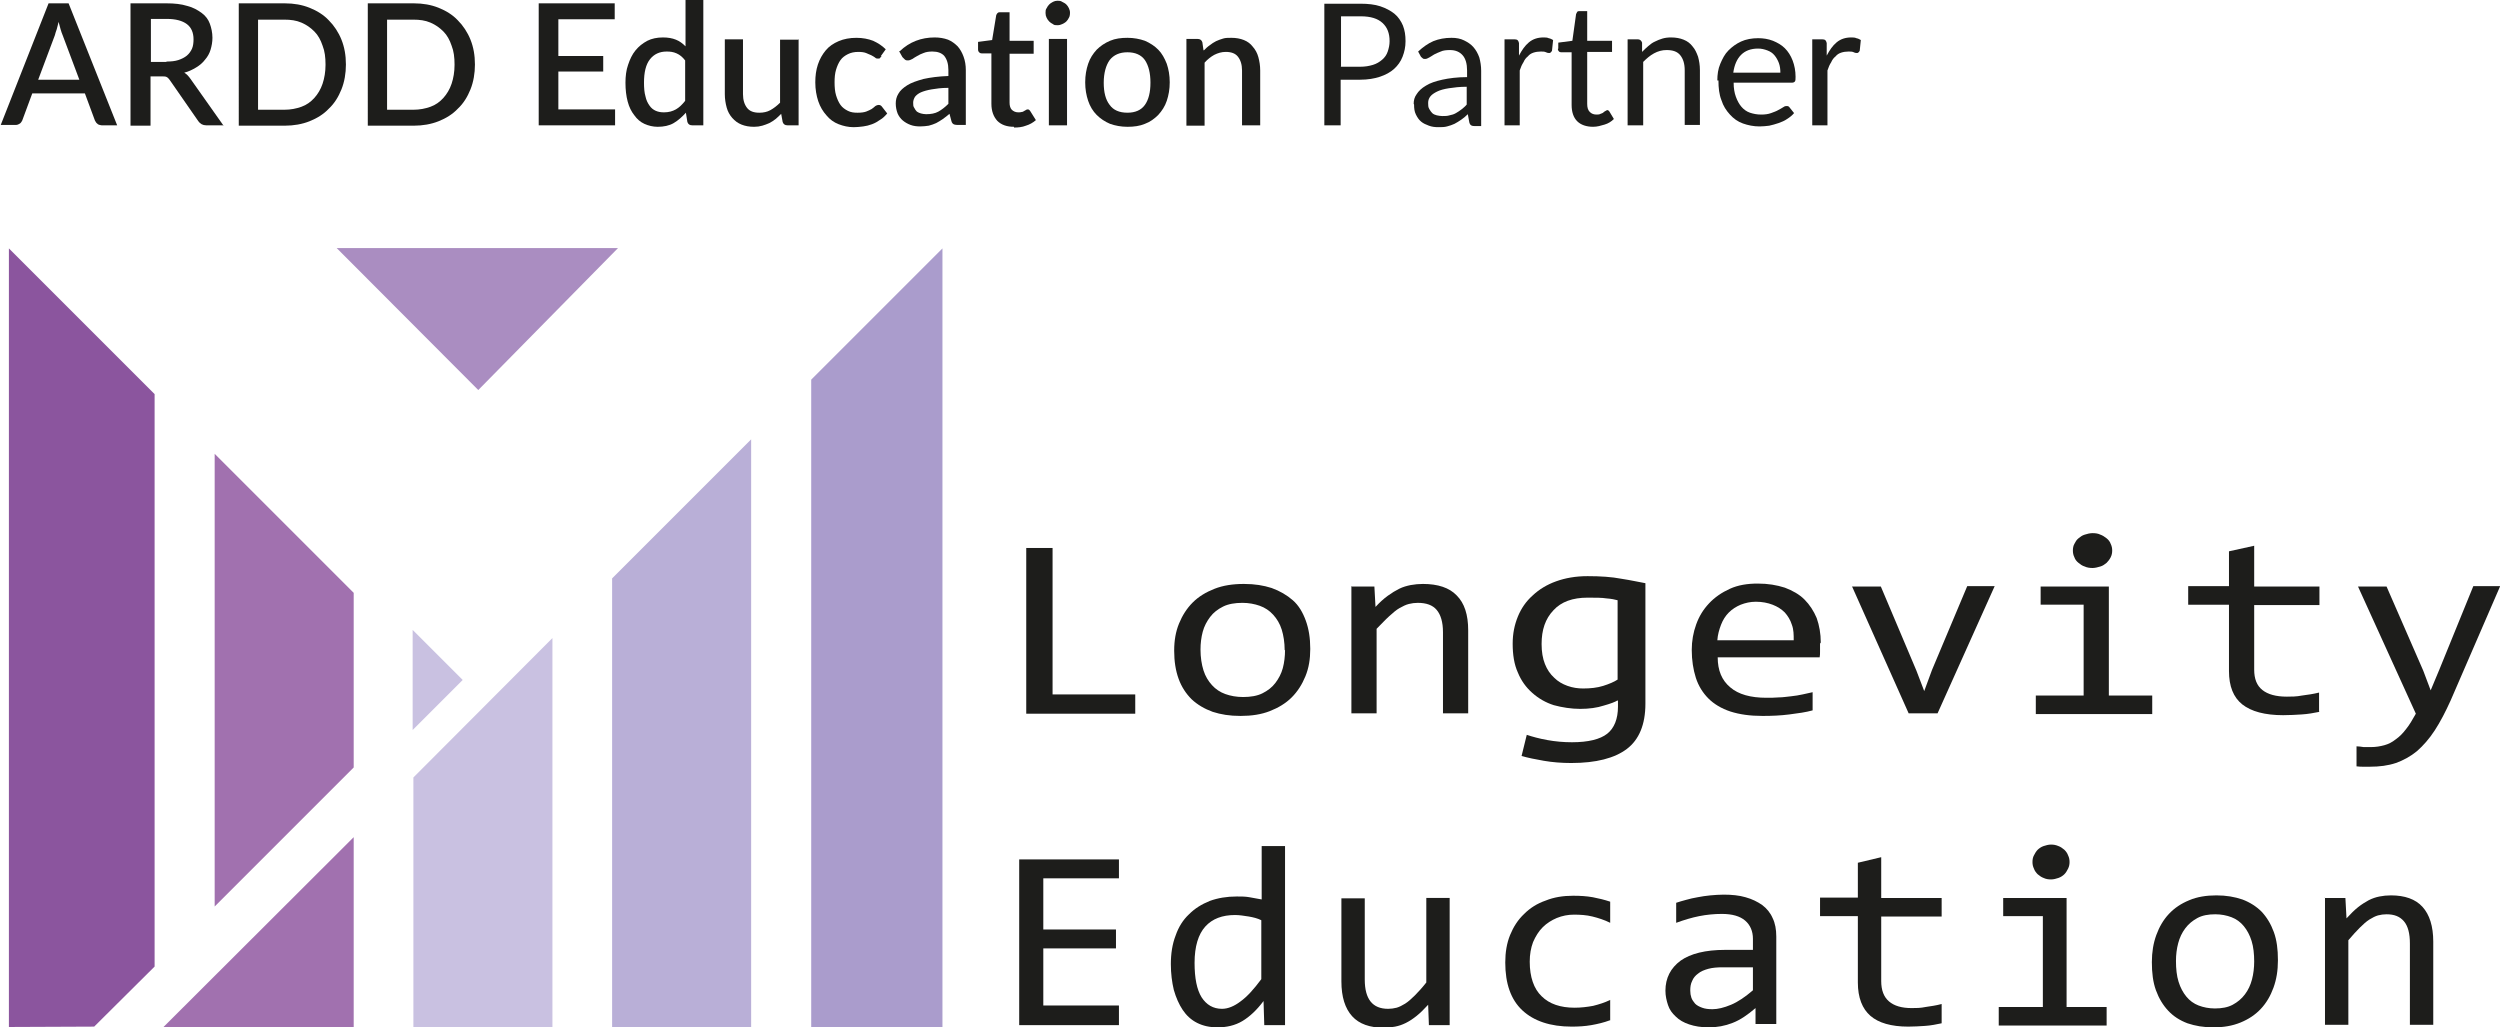
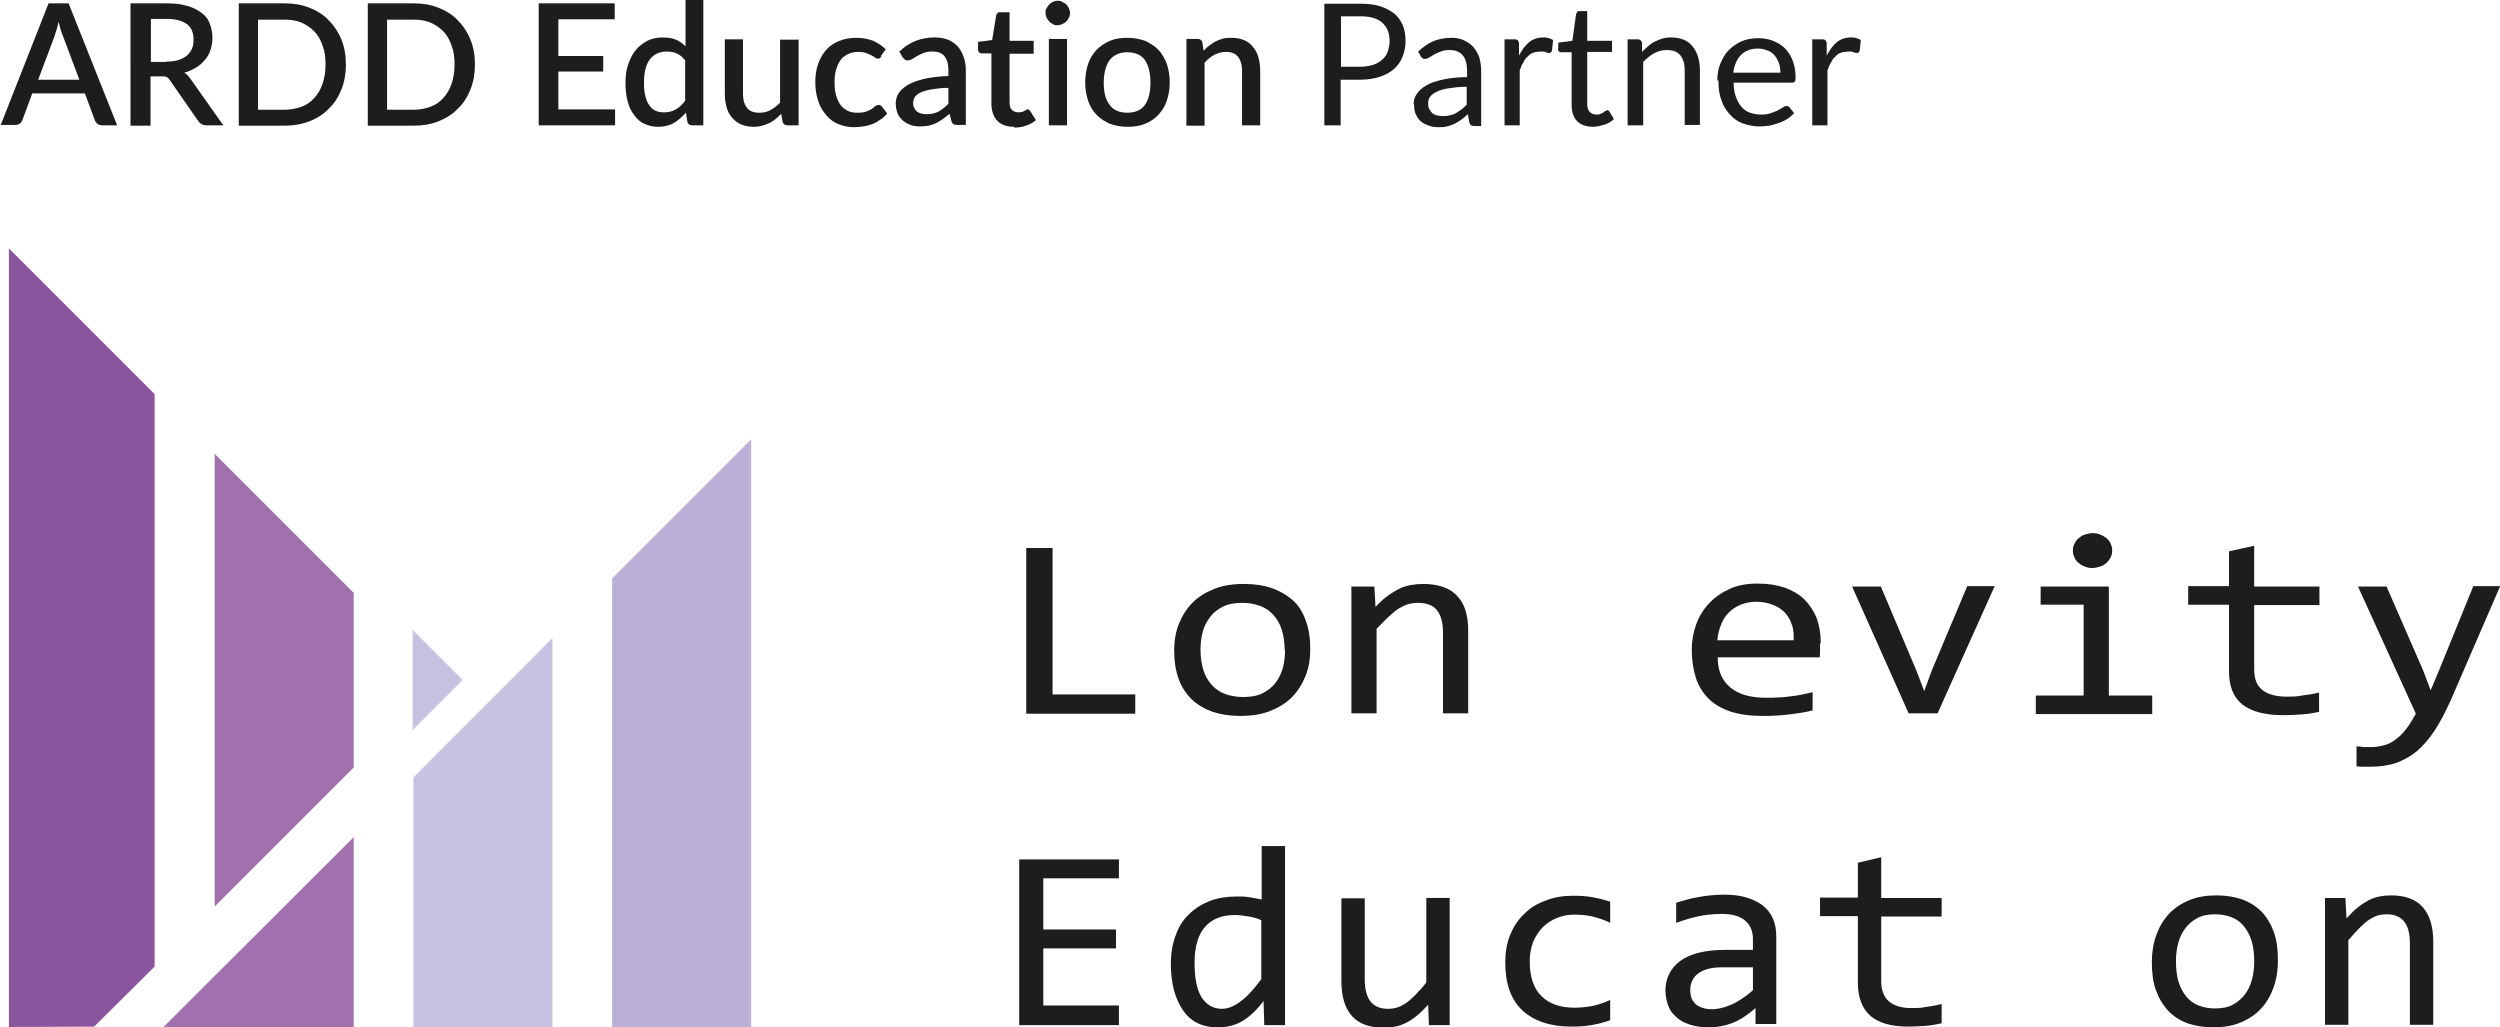
<svg xmlns="http://www.w3.org/2000/svg" id="_Слой_2" data-name="Слой 2" viewBox="0 0 67.43 27.71">
  <defs>
    <style> .cls-1 { fill: #aa9ccc; } .cls-2 { fill: #b9afd7; } .cls-3 { fill: #8b559e; } .cls-4 { fill: #aa8dc1; } .cls-5 { fill: #a171af; } .cls-6 { fill: #c9c1e1; } .cls-7 { fill: #1d1d1b; } </style>
  </defs>
  <g id="_Слой_1-2" data-name="Слой 1">
    <g>
      <g>
        <path class="cls-7" d="m3.15,3.38h-.41s-.09-.01-.11-.04c-.03-.02-.05-.05-.07-.09l-.27-.73H.87l-.27.73s-.03.06-.06.08-.07.04-.11.04h-.41L1.31.09h.54l1.31,3.29Zm-1.01-1.23l-.45-1.2c-.04-.09-.07-.21-.11-.36-.02.07-.03.14-.05.2-.02.06-.04.11-.05.16l-.45,1.2h1.13Z" />
        <path class="cls-7" d="m6.04,3.38h-.48c-.09,0-.16-.04-.21-.11l-.77-1.11s-.05-.07-.08-.08c-.03-.02-.08-.02-.14-.02h-.3v1.33h-.54V.09h.97c.22,0,.4.02.56.07.16.04.28.11.39.19s.18.18.22.29.07.24.07.38c0,.11-.02.22-.05.32-.03.1-.08.19-.15.27-.06.08-.14.15-.24.21s-.2.11-.32.14c.07.04.12.1.17.17l.89,1.26Zm-1.55-1.72c.12,0,.23-.01.32-.04s.17-.07.23-.12c.06-.05.11-.12.14-.19.03-.07.04-.16.04-.25,0-.18-.06-.32-.18-.41-.12-.09-.3-.14-.54-.14h-.43v1.16h.42Z" />
        <path class="cls-7" d="m9.33,1.74c0,.24-.04.47-.12.67s-.19.38-.34.52c-.14.15-.32.26-.52.34-.2.08-.43.12-.67.12h-1.24V.09h1.24c.25,0,.47.04.67.12.2.08.38.19.52.34.14.14.26.32.34.52s.12.42.12.67Zm-.55,0c0-.19-.02-.36-.08-.51-.05-.15-.12-.28-.22-.38-.1-.1-.21-.18-.35-.24-.14-.06-.29-.08-.46-.08h-.71v2.43h.71c.17,0,.32-.03.46-.08.14-.05.25-.13.35-.24.09-.1.17-.23.22-.38.05-.15.08-.32.08-.51Z" />
        <path class="cls-7" d="m12.81,1.74c0,.24-.04.47-.12.67s-.19.38-.34.52c-.14.15-.32.26-.52.34-.2.08-.43.12-.67.12h-1.24V.09h1.24c.25,0,.47.04.67.12.2.08.38.19.52.34.14.14.26.32.34.52s.12.42.12.67Zm-.55,0c0-.19-.02-.36-.08-.51-.05-.15-.12-.28-.22-.38-.1-.1-.21-.18-.35-.24-.14-.06-.29-.08-.46-.08h-.71v2.43h.71c.17,0,.32-.03.46-.08.14-.05.25-.13.35-.24.09-.1.17-.23.22-.38.05-.15.08-.32.08-.51Z" />
        <path class="cls-7" d="m16.59,2.95v.43h-2.06V.09h2.05v.43h-1.52v.99h1.21v.42h-1.21v1.02h1.52Z" />
        <path class="cls-7" d="m18.97,0v3.38h-.3c-.07,0-.11-.03-.13-.09l-.04-.25c-.1.11-.21.21-.33.28-.12.07-.27.1-.43.1-.13,0-.25-.03-.36-.08s-.2-.13-.27-.23c-.08-.1-.14-.22-.18-.37-.04-.15-.06-.32-.06-.51,0-.17.02-.34.07-.48.05-.15.11-.28.2-.39.09-.11.19-.19.32-.26.12-.06.26-.09.42-.09.14,0,.25.02.35.06.1.04.18.1.26.18V0h.49Zm-.49,1.63c-.07-.09-.14-.15-.23-.19s-.17-.05-.27-.05c-.19,0-.34.07-.45.21s-.16.35-.16.63c0,.14.01.27.04.37.02.1.06.18.11.25.04.06.1.11.17.14s.14.04.22.04c.13,0,.23-.03.32-.08.09-.05.17-.13.25-.23v-1.09Z" />
        <path class="cls-7" d="m21.54,1.05v2.33h-.3c-.07,0-.11-.03-.13-.09l-.04-.22c-.05.05-.1.1-.15.14-.05.04-.11.08-.17.11-.06.03-.13.05-.19.07-.07.02-.14.03-.22.03-.13,0-.24-.02-.34-.06-.1-.04-.18-.1-.25-.18-.07-.08-.12-.17-.15-.28-.03-.11-.05-.23-.05-.36v-1.48h.49v1.48c0,.16.04.28.11.37.07.09.18.13.33.13.11,0,.21-.02.3-.07.09-.05.18-.12.26-.2v-1.7h.49Z" />
        <path class="cls-7" d="m23.78,1.51s-.03.03-.04.05-.03.02-.06.02-.05,0-.08-.03c-.03-.02-.06-.04-.1-.06-.04-.02-.09-.04-.14-.06-.05-.02-.12-.03-.21-.03-.11,0-.2.02-.28.06-.08.04-.15.09-.2.16-.05.07-.09.16-.12.26-.03.1-.04.21-.04.34s.01.25.04.35.07.19.12.26c.05.07.12.12.2.16.08.04.16.05.26.05s.17-.01.23-.03.11-.05.15-.07c.04-.03.07-.05.1-.08.03-.02.06-.03.09-.03.04,0,.07.02.09.05l.14.18c-.06.07-.12.13-.19.17-.07.05-.14.09-.22.12-.08.03-.16.05-.24.06-.08.01-.17.02-.25.02-.15,0-.28-.03-.41-.08-.13-.05-.24-.13-.33-.24-.09-.1-.17-.23-.22-.38-.05-.15-.08-.32-.08-.51,0-.17.02-.33.07-.48s.12-.27.21-.38.21-.19.35-.25c.14-.06.3-.09.48-.09.17,0,.32.03.45.08.13.06.24.13.34.23l-.13.18Z" />
        <path class="cls-7" d="m24.27,1.38c.26-.25.58-.37.94-.37.13,0,.25.02.36.06.1.04.19.11.26.18.07.08.12.17.16.28.04.11.06.23.06.36v1.48h-.22s-.08,0-.11-.02c-.02-.01-.05-.04-.06-.09l-.05-.19c-.06.05-.12.1-.18.14-.06.04-.12.08-.18.11-.06.03-.13.05-.2.07-.07.01-.15.02-.23.02-.09,0-.18-.01-.26-.04s-.15-.07-.21-.12-.11-.12-.14-.19c-.03-.08-.05-.17-.05-.27,0-.09.02-.18.07-.26.05-.09.13-.16.24-.23.11-.07.26-.12.44-.17.18-.04.4-.07.67-.08v-.16c0-.17-.04-.29-.11-.38-.07-.08-.18-.12-.32-.12-.09,0-.17.01-.24.04-.06.02-.12.05-.17.08-.05.03-.09.05-.13.08-.04.02-.08.04-.12.04-.03,0-.06,0-.09-.03-.02-.02-.04-.04-.06-.06l-.09-.16Zm1.3.99c-.18,0-.32.02-.44.04-.12.02-.22.05-.29.08-.07.03-.13.08-.16.12-.03.05-.05.1-.05.16s0,.1.03.14c.02.04.04.07.07.1.03.02.07.04.11.05.04.01.09.02.14.02.13,0,.24-.02.33-.07.09-.05.18-.12.27-.21v-.43Z" />
        <path class="cls-7" d="m27.35,3.42c-.19,0-.34-.05-.45-.16-.1-.11-.16-.26-.16-.46v-1.36h-.26s-.05,0-.07-.03c-.02-.02-.03-.04-.03-.08v-.2l.38-.05.11-.67s.02-.05.04-.06c.02-.02.04-.02.07-.02h.25v.77h.65v.35h-.65v1.32c0,.08.02.15.06.19.04.04.1.07.17.07.04,0,.07,0,.1-.01.03,0,.05-.02.07-.03.02-.01.04-.02.05-.03.01,0,.03-.01.04-.01.03,0,.05.02.07.05l.15.24c-.08.07-.17.12-.27.15-.1.04-.21.05-.32.05Z" />
        <path class="cls-7" d="m28.86.35s0,.09-.03.13c-.02.04-.04.07-.07.1-.03.03-.07.05-.11.07-.04.02-.08.03-.13.03s-.09,0-.12-.03c-.04-.02-.07-.04-.1-.07-.03-.03-.05-.06-.07-.1-.02-.04-.03-.08-.03-.13s0-.09.03-.13c.02-.04.04-.07.07-.1.03-.03.06-.05.1-.07.04-.02.08-.03.12-.03s.09,0,.13.03c.04.02.08.04.11.07s.05.06.07.1c.02.04.03.08.03.13Zm-.08.7v2.33h-.49V1.05h.49Z" />
        <path class="cls-7" d="m30.41,1.02c.17,0,.33.03.47.08.14.06.26.14.36.24.1.1.17.23.23.38.05.15.08.31.08.5s-.03.35-.08.5c-.05.15-.13.27-.23.38-.1.1-.22.19-.36.24-.14.06-.3.08-.47.08s-.33-.03-.47-.08c-.14-.06-.26-.14-.36-.24-.1-.1-.18-.23-.23-.38-.05-.15-.08-.31-.08-.5s.03-.35.08-.5c.05-.15.13-.27.23-.38.1-.1.22-.18.36-.24.14-.06.3-.08.47-.08Zm0,2.02c.21,0,.37-.07.47-.21.1-.14.15-.34.15-.6s-.05-.46-.15-.61c-.1-.14-.26-.21-.47-.21s-.37.07-.48.21c-.1.14-.16.35-.16.61s.05.46.16.6c.1.14.26.21.48.21Z" />
        <path class="cls-7" d="m32.47,1.36c.05-.05.1-.1.16-.14.05-.04.11-.08.17-.11s.13-.05.19-.07.14-.02.22-.02c.13,0,.24.02.34.06s.18.1.24.18c.07.08.12.17.15.28.03.11.05.23.05.36v1.48h-.49v-1.48c0-.16-.04-.28-.11-.37-.07-.09-.18-.13-.33-.13-.11,0-.21.03-.31.08-.09.05-.18.12-.26.21v1.7h-.49V1.05h.3c.07,0,.11.03.13.09l.03.21Z" />
        <g>
          <path class="cls-7" d="m35.72,3.38V.1h.97c.21,0,.39.02.54.07s.28.12.38.2.18.2.23.32c.05.13.07.26.07.42s-.03.29-.08.42c-.05.13-.13.24-.23.33-.1.09-.23.16-.38.21s-.33.08-.53.08h-.53v1.23h-.44Zm.44-1.58h.53c.13,0,.24-.02.34-.05s.18-.08.25-.14.12-.13.15-.22.05-.18.05-.28c0-.21-.06-.37-.19-.49s-.32-.18-.59-.18h-.53v1.35h0Z" />
          <path class="cls-7" d="m38.13,2.8c0-.09.02-.18.08-.26.05-.08.13-.16.25-.23.11-.07.26-.12.44-.16.18-.04.41-.07.67-.07v-.18c0-.18-.04-.32-.12-.41-.08-.09-.19-.14-.34-.14-.1,0-.19.01-.25.04-.07.03-.13.05-.18.08-.05.03-.09.06-.13.08s-.07.04-.11.04c-.03,0-.05,0-.07-.02s-.04-.03-.05-.05l-.07-.13c.13-.12.27-.22.41-.28.15-.06.31-.09.49-.09.13,0,.24.02.34.07s.18.1.25.18.12.17.16.28c.03.11.05.23.05.36v1.49h-.18s-.07,0-.09-.02c-.02-.01-.04-.04-.05-.08l-.04-.22c-.06.06-.12.11-.18.15s-.12.08-.18.11-.13.05-.2.07-.15.02-.24.02-.17-.01-.25-.04-.15-.06-.21-.11c-.06-.05-.1-.11-.14-.19s-.05-.17-.05-.27h0Zm.39-.02c0,.06,0,.11.03.16s.05.08.08.11.08.05.12.06c.05.01.1.02.15.02.07,0,.14,0,.2-.02.06-.01.12-.03.17-.06s.1-.06.15-.1.1-.08.14-.13v-.48c-.19,0-.35.02-.48.04-.13.02-.24.05-.32.09s-.14.08-.18.13c-.04.05-.06.11-.06.17h0Z" />
          <path class="cls-7" d="m40.58,3.38V1.06h.25s.08,0,.1.02c.02.02.03.04.04.08v.34c.08-.15.16-.27.27-.36s.24-.13.39-.13c.05,0,.1,0,.14.02.05.01.09.03.12.05l-.03.29s-.03.06-.07.06c-.02,0-.05,0-.09-.02s-.09-.02-.14-.02c-.07,0-.14.01-.2.03-.06.02-.11.05-.15.1-.05.04-.09.09-.12.16-.04.06-.07.13-.1.22v1.48h-.41Z" />
          <path class="cls-7" d="m42.03,1.31v-.16l.38-.05.1-.72s.02-.04.03-.06c.02-.02.04-.02.06-.02h.21v.8h.67v.3h-.67v1.4c0,.1.02.17.07.22.05.05.11.07.18.07.04,0,.08,0,.11-.02.03-.01.06-.02.08-.04s.04-.03.06-.04c.02-.01.03-.02.04-.02.02,0,.04.01.06.04l.12.2c-.07.07-.15.12-.25.15s-.2.06-.31.06c-.18,0-.33-.05-.43-.15-.1-.1-.15-.25-.15-.44v-1.42h-.28s-.04,0-.06-.02-.03-.04-.03-.07h0Z" />
          <path class="cls-7" d="m43.9,3.38V1.06h.27c.06,0,.1.03.12.09v.25c.06-.06.11-.11.17-.16s.11-.09.18-.12c.06-.03.13-.06.2-.08.07-.02.14-.03.23-.03.13,0,.24.02.34.06s.18.1.24.18c.07.08.11.17.15.28.03.11.05.23.05.36v1.48h-.41v-1.47c0-.18-.04-.31-.12-.41s-.2-.14-.37-.14c-.12,0-.23.03-.34.09s-.2.14-.29.23v1.71h-.41,0Z" />
          <path class="cls-7" d="m46.32,2.17c0-.16.02-.31.08-.45s.12-.26.22-.36.21-.18.34-.24.29-.09.46-.09c.14,0,.27.02.4.07.12.05.23.11.32.2.09.09.16.2.21.33s.08.28.08.44c0,.06,0,.11-.02.13s-.04.03-.08.03h-1.57c0,.15.02.27.06.38.04.11.09.2.15.27.06.07.14.13.23.16s.19.05.3.05c.1,0,.19-.01.27-.04s.14-.05.19-.08c.05-.03.1-.05.14-.08s.07-.03.09-.03c.04,0,.06.01.08.04l.12.15c-.05.06-.11.11-.19.16-.07.05-.15.08-.23.11s-.17.05-.25.07c-.09.01-.17.02-.26.02-.16,0-.31-.03-.45-.08s-.25-.13-.35-.24c-.1-.11-.18-.23-.23-.39-.06-.15-.08-.33-.08-.53h0Zm.43-.21h1.27c0-.09-.01-.18-.04-.26-.03-.08-.07-.15-.12-.21-.05-.06-.11-.1-.19-.13s-.16-.05-.25-.05c-.2,0-.35.06-.46.17-.11.11-.18.27-.21.48h0Z" />
          <path class="cls-7" d="m48.88,3.38V1.06h.25s.08,0,.1.02c.02.02.03.04.04.08v.34c.08-.15.16-.27.27-.36s.24-.13.39-.13c.05,0,.1,0,.14.02.05.01.09.03.12.05l-.03.29s-.03.06-.07.06c-.02,0-.05,0-.09-.02s-.09-.02-.14-.02c-.07,0-.14.01-.2.03-.06.02-.11.05-.15.1-.05.04-.09.09-.12.16-.04.06-.07.13-.1.22v1.48h-.41Z" />
        </g>
      </g>
      <polygon class="cls-5" points="4.41 27.7 9.54 22.58 9.54 27.7 4.41 27.7" />
      <polygon class="cls-6" points="11.15 20.97 14.9 17.21 14.9 27.7 11.15 27.7 11.15 20.97" />
      <polygon class="cls-2" points="16.51 15.6 20.26 11.85 20.26 27.7 16.51 27.7 16.51 15.6" />
-       <polygon class="cls-1" points="25.42 6.7 25.42 27.7 21.88 27.7 21.88 10.24 25.42 6.7" />
      <polygon class="cls-3" points=".24 6.7 4.17 10.63 4.17 26.07 2.54 27.69 .24 27.7 .24 6.7" />
      <polygon class="cls-5" points="9.54 15.99 9.54 20.7 5.79 24.45 5.79 12.24 9.54 15.99" />
-       <polygon class="cls-4" points="16.67 6.69 9.08 6.69 12.9 10.52 16.67 6.69" />
      <polygon class="cls-6" points="12.48 18.34 11.13 16.99 11.13 19.69 12.48 18.34" />
      <g>
        <path class="cls-7" d="m30.61,19.25h-2.93v-4.47h.71v3.95h2.23v.52Z" />
        <path class="cls-7" d="m35.34,17.51c0,.27-.04.51-.13.73-.09.22-.21.41-.37.57-.16.16-.36.28-.59.37s-.49.13-.79.13-.53-.04-.75-.11c-.22-.08-.41-.19-.57-.34-.15-.15-.27-.33-.35-.55-.08-.22-.12-.47-.12-.76,0-.27.04-.51.13-.73.09-.22.21-.41.37-.57.16-.16.36-.28.59-.37.23-.09.49-.13.79-.13s.53.04.75.11c.22.08.41.19.57.33s.27.33.35.55c.08.22.12.47.12.75Zm-.69.03c0-.21-.03-.4-.08-.56-.05-.16-.13-.29-.23-.4-.1-.11-.22-.19-.36-.24-.14-.05-.3-.08-.47-.08-.2,0-.38.03-.52.1-.14.07-.26.16-.35.28-.09.12-.16.25-.2.4-.04.15-.06.31-.06.48,0,.21.03.4.08.56.05.16.13.29.23.4.1.11.22.19.36.24.14.05.3.08.48.08.2,0,.38-.03.52-.1.14-.07.26-.16.35-.28.09-.12.16-.25.2-.4.04-.15.06-.32.06-.49Z" />
        <path class="cls-7" d="m36.47,15.82h.6l.03.55c.11-.12.22-.22.33-.3s.21-.14.31-.19c.1-.05.21-.08.31-.1.11-.02.22-.03.33-.03.4,0,.71.1.91.31.21.21.31.52.31.94v2.24h-.68v-2.19c0-.27-.06-.47-.17-.6-.11-.13-.28-.19-.51-.19-.08,0-.16.01-.24.03-.08.02-.16.06-.25.11-.09.05-.18.13-.28.22-.1.09-.21.21-.34.34v2.28h-.68v-3.43Z" />
-         <path class="cls-7" d="m43.63,18.89c-.06.04-.19.09-.37.14-.18.06-.4.09-.64.09s-.49-.04-.71-.1c-.22-.07-.41-.18-.58-.33-.17-.15-.3-.33-.39-.55-.1-.22-.14-.48-.14-.78,0-.27.05-.51.14-.73.09-.22.22-.41.4-.57.17-.16.38-.29.63-.38.25-.09.53-.14.85-.14.35,0,.65.02.91.07.26.04.48.09.65.12v3.25c0,.56-.17.97-.5,1.22-.33.25-.83.38-1.5.38-.26,0-.51-.02-.74-.06-.23-.04-.43-.08-.6-.13l.14-.57c.15.05.33.1.55.14.22.04.44.06.67.06.44,0,.76-.08.95-.23.19-.15.29-.4.29-.73v-.15Zm0-2.7c-.07-.02-.17-.04-.3-.05-.13-.02-.29-.02-.51-.02-.4,0-.71.11-.92.34-.22.23-.32.53-.32.91,0,.21.03.39.09.54.06.15.14.27.25.37.1.1.22.17.36.22.14.05.28.07.42.07.2,0,.38-.02.54-.07.16-.05.3-.11.39-.17v-2.13Z" />
        <path class="cls-7" d="m49.09,17.36c0,.08,0,.15,0,.21,0,.06,0,.11-.01.16h-2.75c0,.35.11.62.34.81.22.19.55.28.97.28.11,0,.23,0,.34-.01.11,0,.22-.02.33-.03.11-.01.21-.03.31-.05.1-.02.19-.04.27-.06v.49c-.18.05-.39.08-.63.11-.23.03-.47.04-.72.04-.34,0-.62-.04-.87-.12-.24-.08-.44-.2-.59-.35-.15-.15-.27-.34-.34-.56-.07-.22-.11-.47-.11-.75,0-.24.04-.47.12-.69.08-.22.19-.4.35-.57.15-.16.34-.29.56-.39.22-.1.47-.14.75-.14s.51.04.73.11c.21.08.39.18.53.32.14.14.25.31.33.5.07.2.11.42.11.66Zm-.71-.09c0-.15,0-.29-.05-.42-.04-.13-.11-.24-.19-.33-.09-.09-.2-.16-.33-.21-.13-.05-.28-.08-.45-.08-.15,0-.28.03-.41.08-.12.05-.23.12-.32.21-.09.09-.16.2-.21.33-.05.13-.09.27-.1.42h2.06Z" />
        <path class="cls-7" d="m49.96,15.82h.77l.96,2.27.21.55.21-.57.95-2.26h.74l-1.54,3.43h-.78l-1.53-3.43Z" />
        <path class="cls-7" d="m56.2,16.31h-1.16v-.49h1.84v2.94h1.17v.5h-3.14v-.5h1.29v-2.44Zm.24-1.93c.08,0,.15.01.21.04.06.02.12.06.17.1.05.04.09.09.11.15.03.06.04.12.04.18s-.01.12-.04.18c-.03.06-.07.11-.11.15-.05.04-.1.08-.17.1-.07.02-.14.04-.21.04s-.15-.01-.21-.04c-.07-.02-.12-.06-.17-.1-.05-.04-.09-.09-.11-.15-.03-.06-.04-.12-.04-.18s.01-.13.04-.18c.03-.06.06-.11.11-.15.05-.04.1-.08.17-.1.06-.02.14-.04.21-.04Z" />
        <path class="cls-7" d="m62.56,19.2c-.15.03-.31.06-.48.07-.16.01-.33.02-.5.02-.49,0-.86-.1-1.1-.29-.24-.19-.36-.49-.36-.9v-1.79h-1.1v-.5h1.1v-.94l.68-.15v1.1h1.76v.5h-1.76v1.74c0,.25.07.43.22.55.15.12.37.18.66.18.12,0,.26,0,.41-.03.15-.02.3-.04.46-.08v.51Z" />
        <path class="cls-7" d="m67.43,15.82l-1.33,3.07c-.14.31-.28.58-.43.81s-.31.41-.48.56c-.17.14-.37.25-.57.32-.21.07-.44.1-.7.1-.07,0-.13,0-.18,0-.05,0-.11,0-.18-.01v-.54c.06,0,.12.01.19.02.07,0,.14,0,.21,0,.12,0,.24-.02.35-.05.11-.03.21-.08.31-.16.1-.07.19-.16.28-.28.09-.11.17-.25.26-.41l-1.56-3.43h.77l.99,2.27.2.53.23-.55.92-2.26h.74Z" />
        <path class="cls-7" d="m30.18,27.65h-2.69v-4.47h2.69v.51h-2.04v1.38h1.96v.51h-1.96v1.54h2.04v.52Z" />
        <path class="cls-7" d="m31.58,26.01c0-.29.04-.55.13-.78.08-.23.2-.42.36-.57.16-.16.34-.27.56-.36.22-.08.46-.12.73-.12.12,0,.23,0,.34.02s.22.04.33.06v-1.44h.63v4.83h-.56l-.02-.65c-.18.24-.37.42-.57.54-.2.12-.43.17-.67.17-.21,0-.39-.04-.55-.12-.16-.08-.29-.2-.39-.35-.1-.15-.18-.33-.24-.54-.05-.21-.08-.44-.08-.7Zm.64-.04c0,.41.06.72.19.93.13.2.31.31.55.31.16,0,.33-.07.5-.2.18-.13.36-.33.56-.6v-1.59c-.1-.05-.22-.08-.34-.1-.13-.02-.25-.04-.37-.04-.34,0-.61.1-.8.31-.19.21-.29.54-.29.98Z" />
        <path class="cls-7" d="m39.1,27.65h-.56l-.02-.55c-.11.12-.21.22-.31.3s-.19.14-.29.19c-.1.05-.19.08-.29.1-.1.02-.2.03-.31.03-.37,0-.66-.1-.85-.31-.19-.21-.29-.52-.29-.94v-2.24h.63v2.19c0,.53.21.79.63.79.08,0,.15-.01.23-.03.07-.02.15-.06.23-.11.08-.05.17-.13.26-.22.09-.09.2-.21.31-.35v-2.28h.63v3.43Z" />
        <path class="cls-7" d="m43.42,27.52c-.16.06-.33.1-.5.13s-.35.04-.53.04c-.57,0-1.02-.15-1.33-.44s-.46-.72-.46-1.29c0-.27.04-.52.13-.74.09-.22.21-.41.38-.57.16-.16.35-.28.58-.36.22-.09.47-.13.74-.13.19,0,.36.01.53.04.16.03.32.07.47.12v.57c-.16-.08-.32-.13-.48-.17-.16-.04-.33-.05-.5-.05-.16,0-.31.03-.46.09-.14.06-.27.14-.38.25-.11.11-.19.24-.26.4-.06.16-.09.33-.09.53,0,.41.11.73.32.93.21.21.51.31.89.31.17,0,.34-.02.5-.05.16-.04.32-.09.46-.16v.55Z" />
        <path class="cls-7" d="m47.35,27.65v-.46c-.21.18-.41.32-.62.4-.2.08-.42.12-.64.12-.21,0-.38-.03-.53-.08-.15-.05-.27-.12-.36-.21-.1-.09-.17-.19-.21-.31-.04-.12-.07-.25-.07-.39,0-.34.14-.61.41-.81.27-.19.67-.29,1.2-.29h.75v-.3c0-.2-.07-.37-.21-.49-.14-.12-.35-.18-.63-.18-.2,0-.41.02-.61.06-.2.04-.4.1-.62.18v-.54c.08-.03.17-.05.27-.08.1-.03.2-.05.31-.07.11-.02.22-.04.34-.05.12-.01.24-.02.36-.02.22,0,.42.02.59.07.18.05.32.12.45.21.12.09.22.21.28.35.07.14.1.31.1.5v2.36h-.56Zm-.07-1.56h-.8c-.16,0-.29.01-.4.04-.11.03-.21.07-.28.13-.07.05-.13.12-.16.2-.04.08-.05.16-.05.26,0,.07.01.13.03.19.02.06.06.11.1.16.05.05.11.08.19.11.08.03.17.04.28.04.14,0,.31-.04.5-.12.19-.08.38-.21.59-.39v-.61Z" />
        <path class="cls-7" d="m52.37,27.6c-.14.03-.29.06-.44.07-.15.01-.31.02-.46.02-.46,0-.8-.1-1.02-.29-.22-.19-.34-.49-.34-.9v-1.79h-1.02v-.5h1.02v-.94l.63-.15v1.1h1.63v.5h-1.63v1.74c0,.25.07.43.21.55.14.12.34.18.61.18.12,0,.24,0,.38-.03.14-.02.28-.04.43-.08v.51Z" />
-         <path class="cls-7" d="m55.1,24.71h-1.07v-.49h1.71v2.94h1.08v.5h-2.91v-.5h1.19v-2.44Zm.22-1.93c.07,0,.13.01.2.04.06.02.11.06.16.1.04.04.08.09.1.15.03.06.04.12.04.18s-.01.12-.04.18c-.03.06-.06.11-.1.15-.04.04-.1.08-.16.1-.06.02-.13.04-.2.04s-.14-.01-.2-.04c-.06-.02-.11-.06-.16-.1-.04-.04-.08-.09-.1-.15-.03-.06-.04-.12-.04-.18s.01-.13.04-.18c.03-.06.06-.11.1-.15.04-.04.1-.08.16-.1.06-.02.13-.04.2-.04Z" />
        <path class="cls-7" d="m61.44,25.91c0,.27-.04.51-.12.73s-.19.41-.34.57c-.15.16-.33.28-.55.37s-.46.13-.73.13-.49-.04-.7-.11c-.21-.08-.38-.19-.52-.34-.14-.15-.25-.33-.33-.55-.08-.22-.11-.47-.11-.76,0-.27.04-.51.12-.73.08-.22.19-.41.34-.57.15-.16.33-.28.55-.37.21-.09.46-.13.73-.13s.49.04.7.11c.21.08.38.19.52.33.14.15.25.33.33.55.08.22.11.47.11.75Zm-.64.03c0-.21-.02-.4-.07-.56-.05-.16-.12-.29-.21-.4-.09-.11-.2-.19-.33-.24-.13-.05-.28-.08-.44-.08-.19,0-.35.03-.48.1-.13.07-.24.16-.33.28-.09.12-.15.25-.19.4-.04.15-.06.31-.06.48,0,.21.02.4.07.56.05.16.12.29.21.4.09.11.2.19.33.24.13.05.28.08.44.08.19,0,.35-.03.48-.1.13-.07.24-.16.33-.28.09-.12.15-.25.19-.4.04-.15.06-.32.06-.49Z" />
        <path class="cls-7" d="m62.7,24.22h.56l.03.55c.11-.12.21-.22.31-.3s.2-.14.29-.19c.1-.05.19-.08.29-.1.1-.02.2-.03.31-.03.37,0,.66.1.85.31.19.21.29.52.29.94v2.24h-.63v-2.19c0-.27-.05-.47-.16-.6-.11-.13-.26-.19-.47-.19-.08,0-.15.01-.23.03-.07.02-.15.06-.23.11-.08.05-.17.13-.26.22-.09.09-.2.21-.31.34v2.28h-.63v-3.43Z" />
      </g>
    </g>
  </g>
</svg>